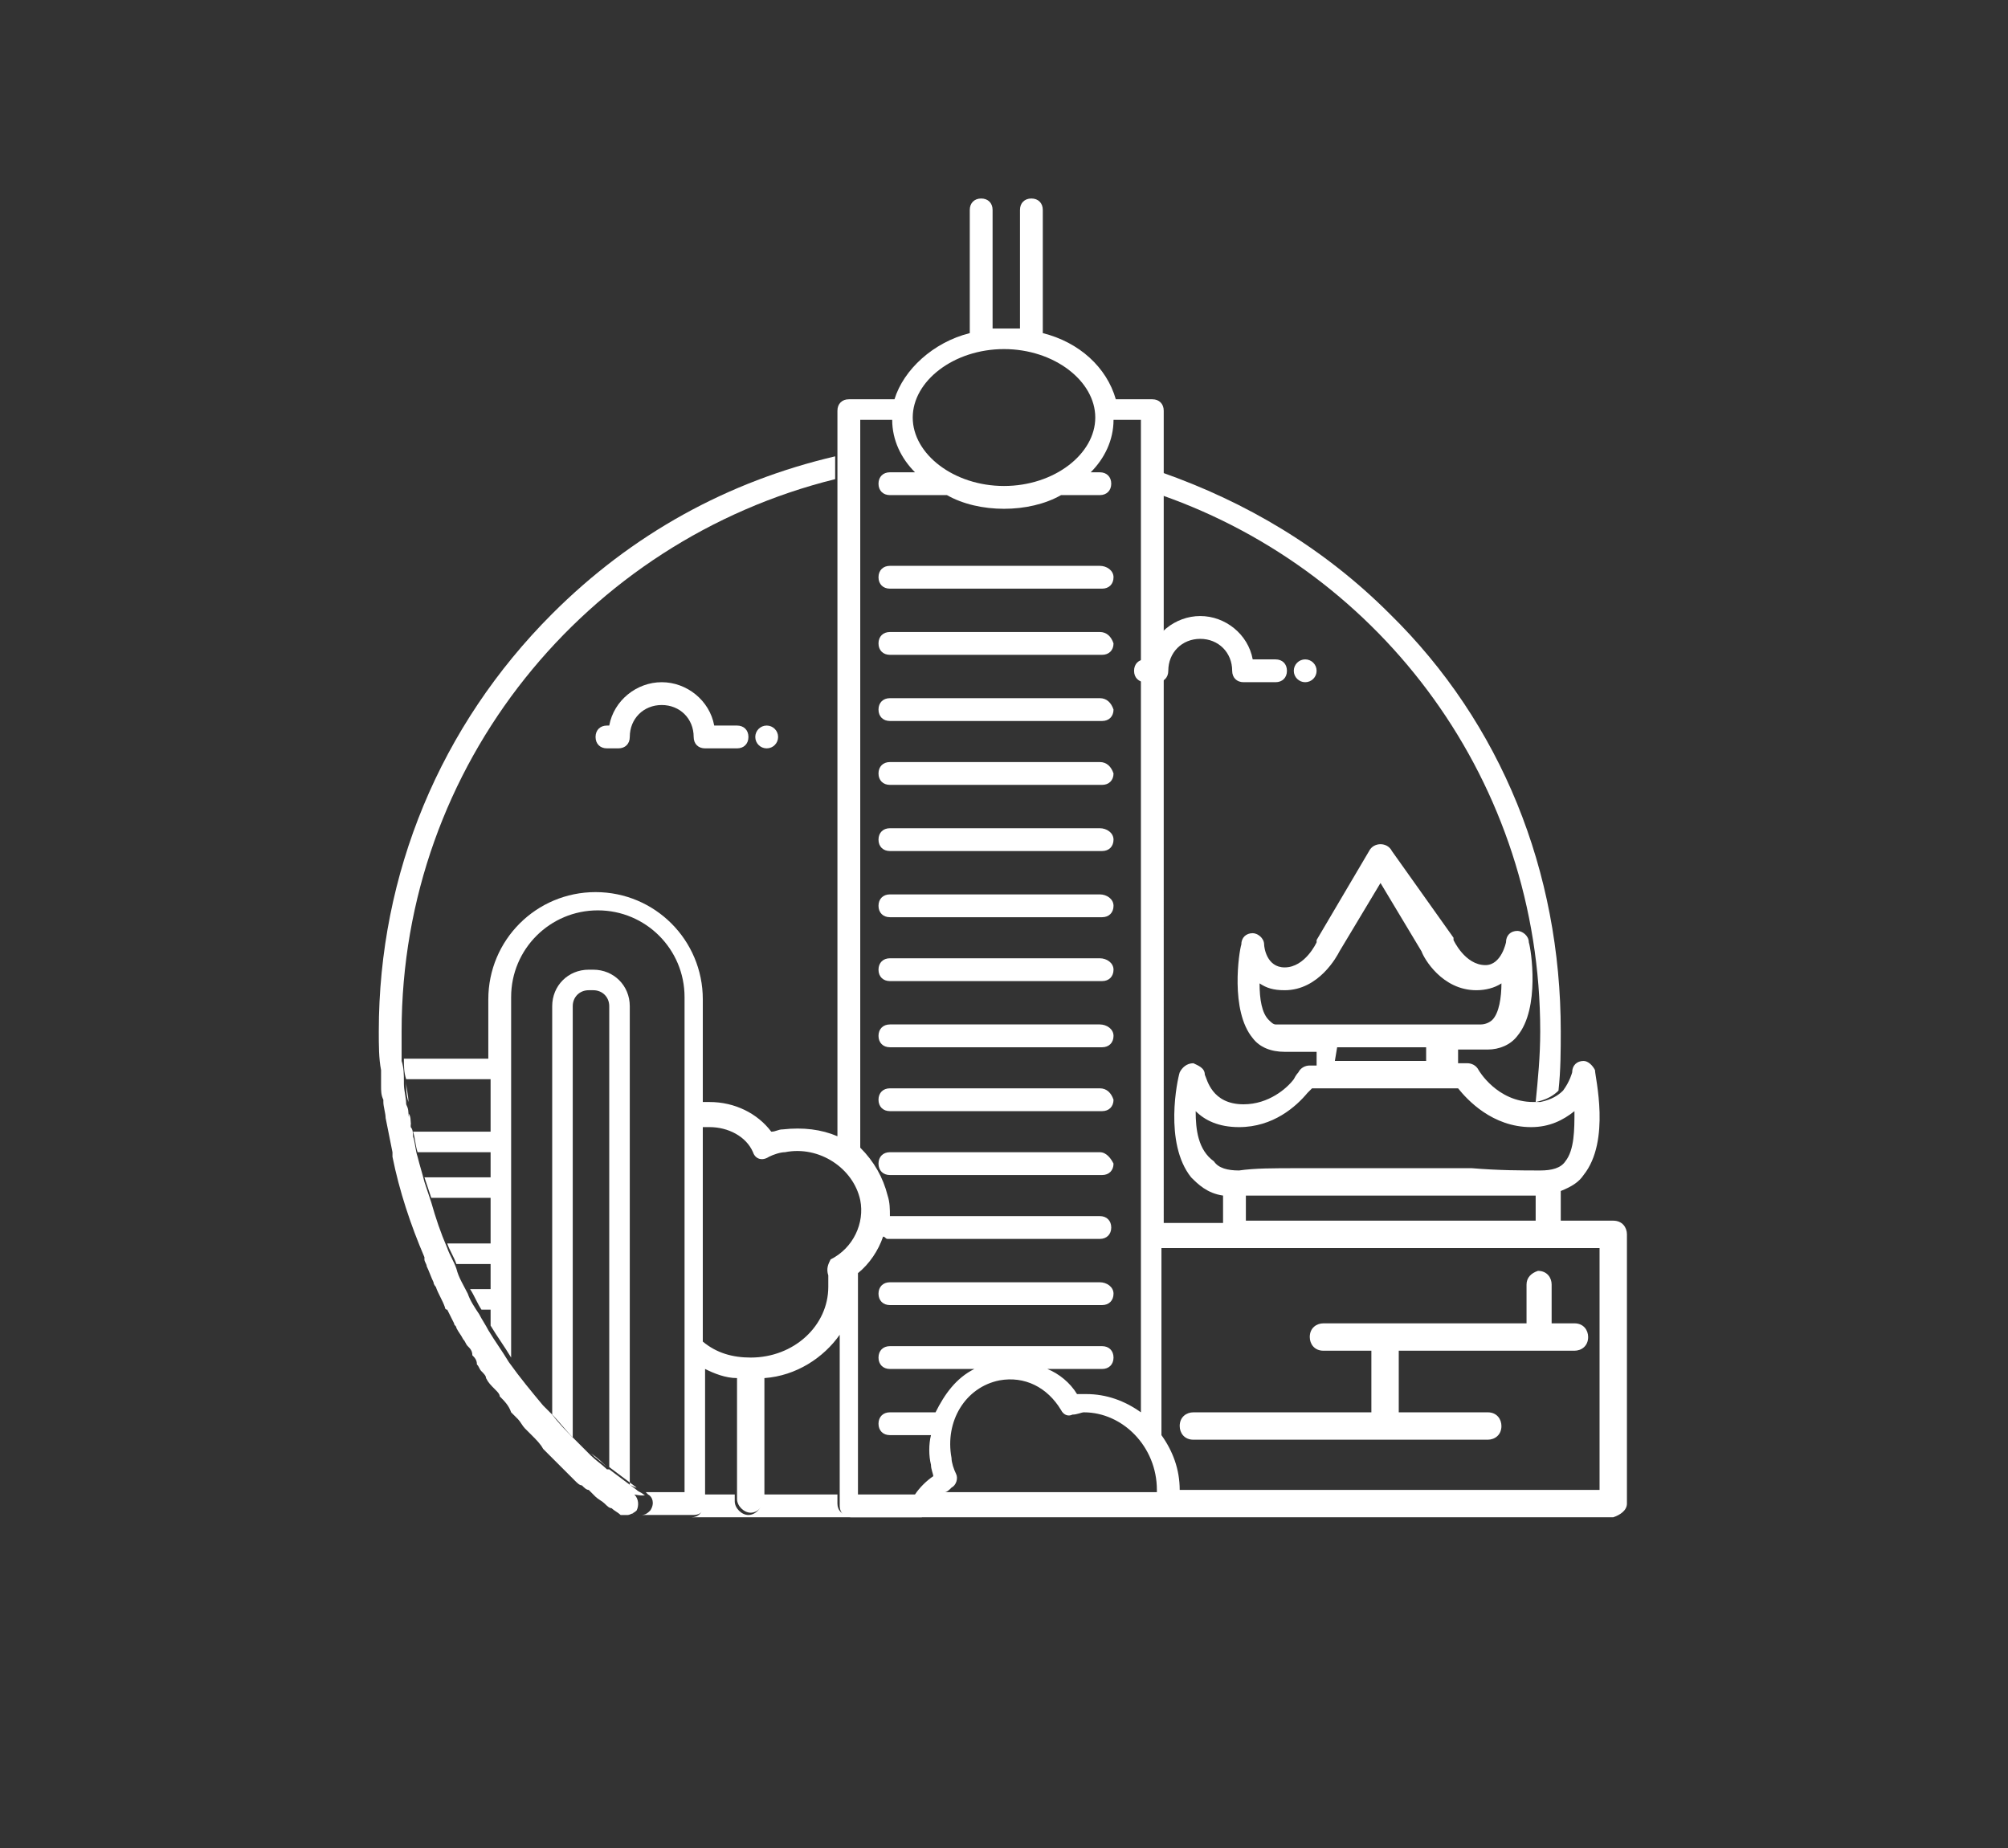
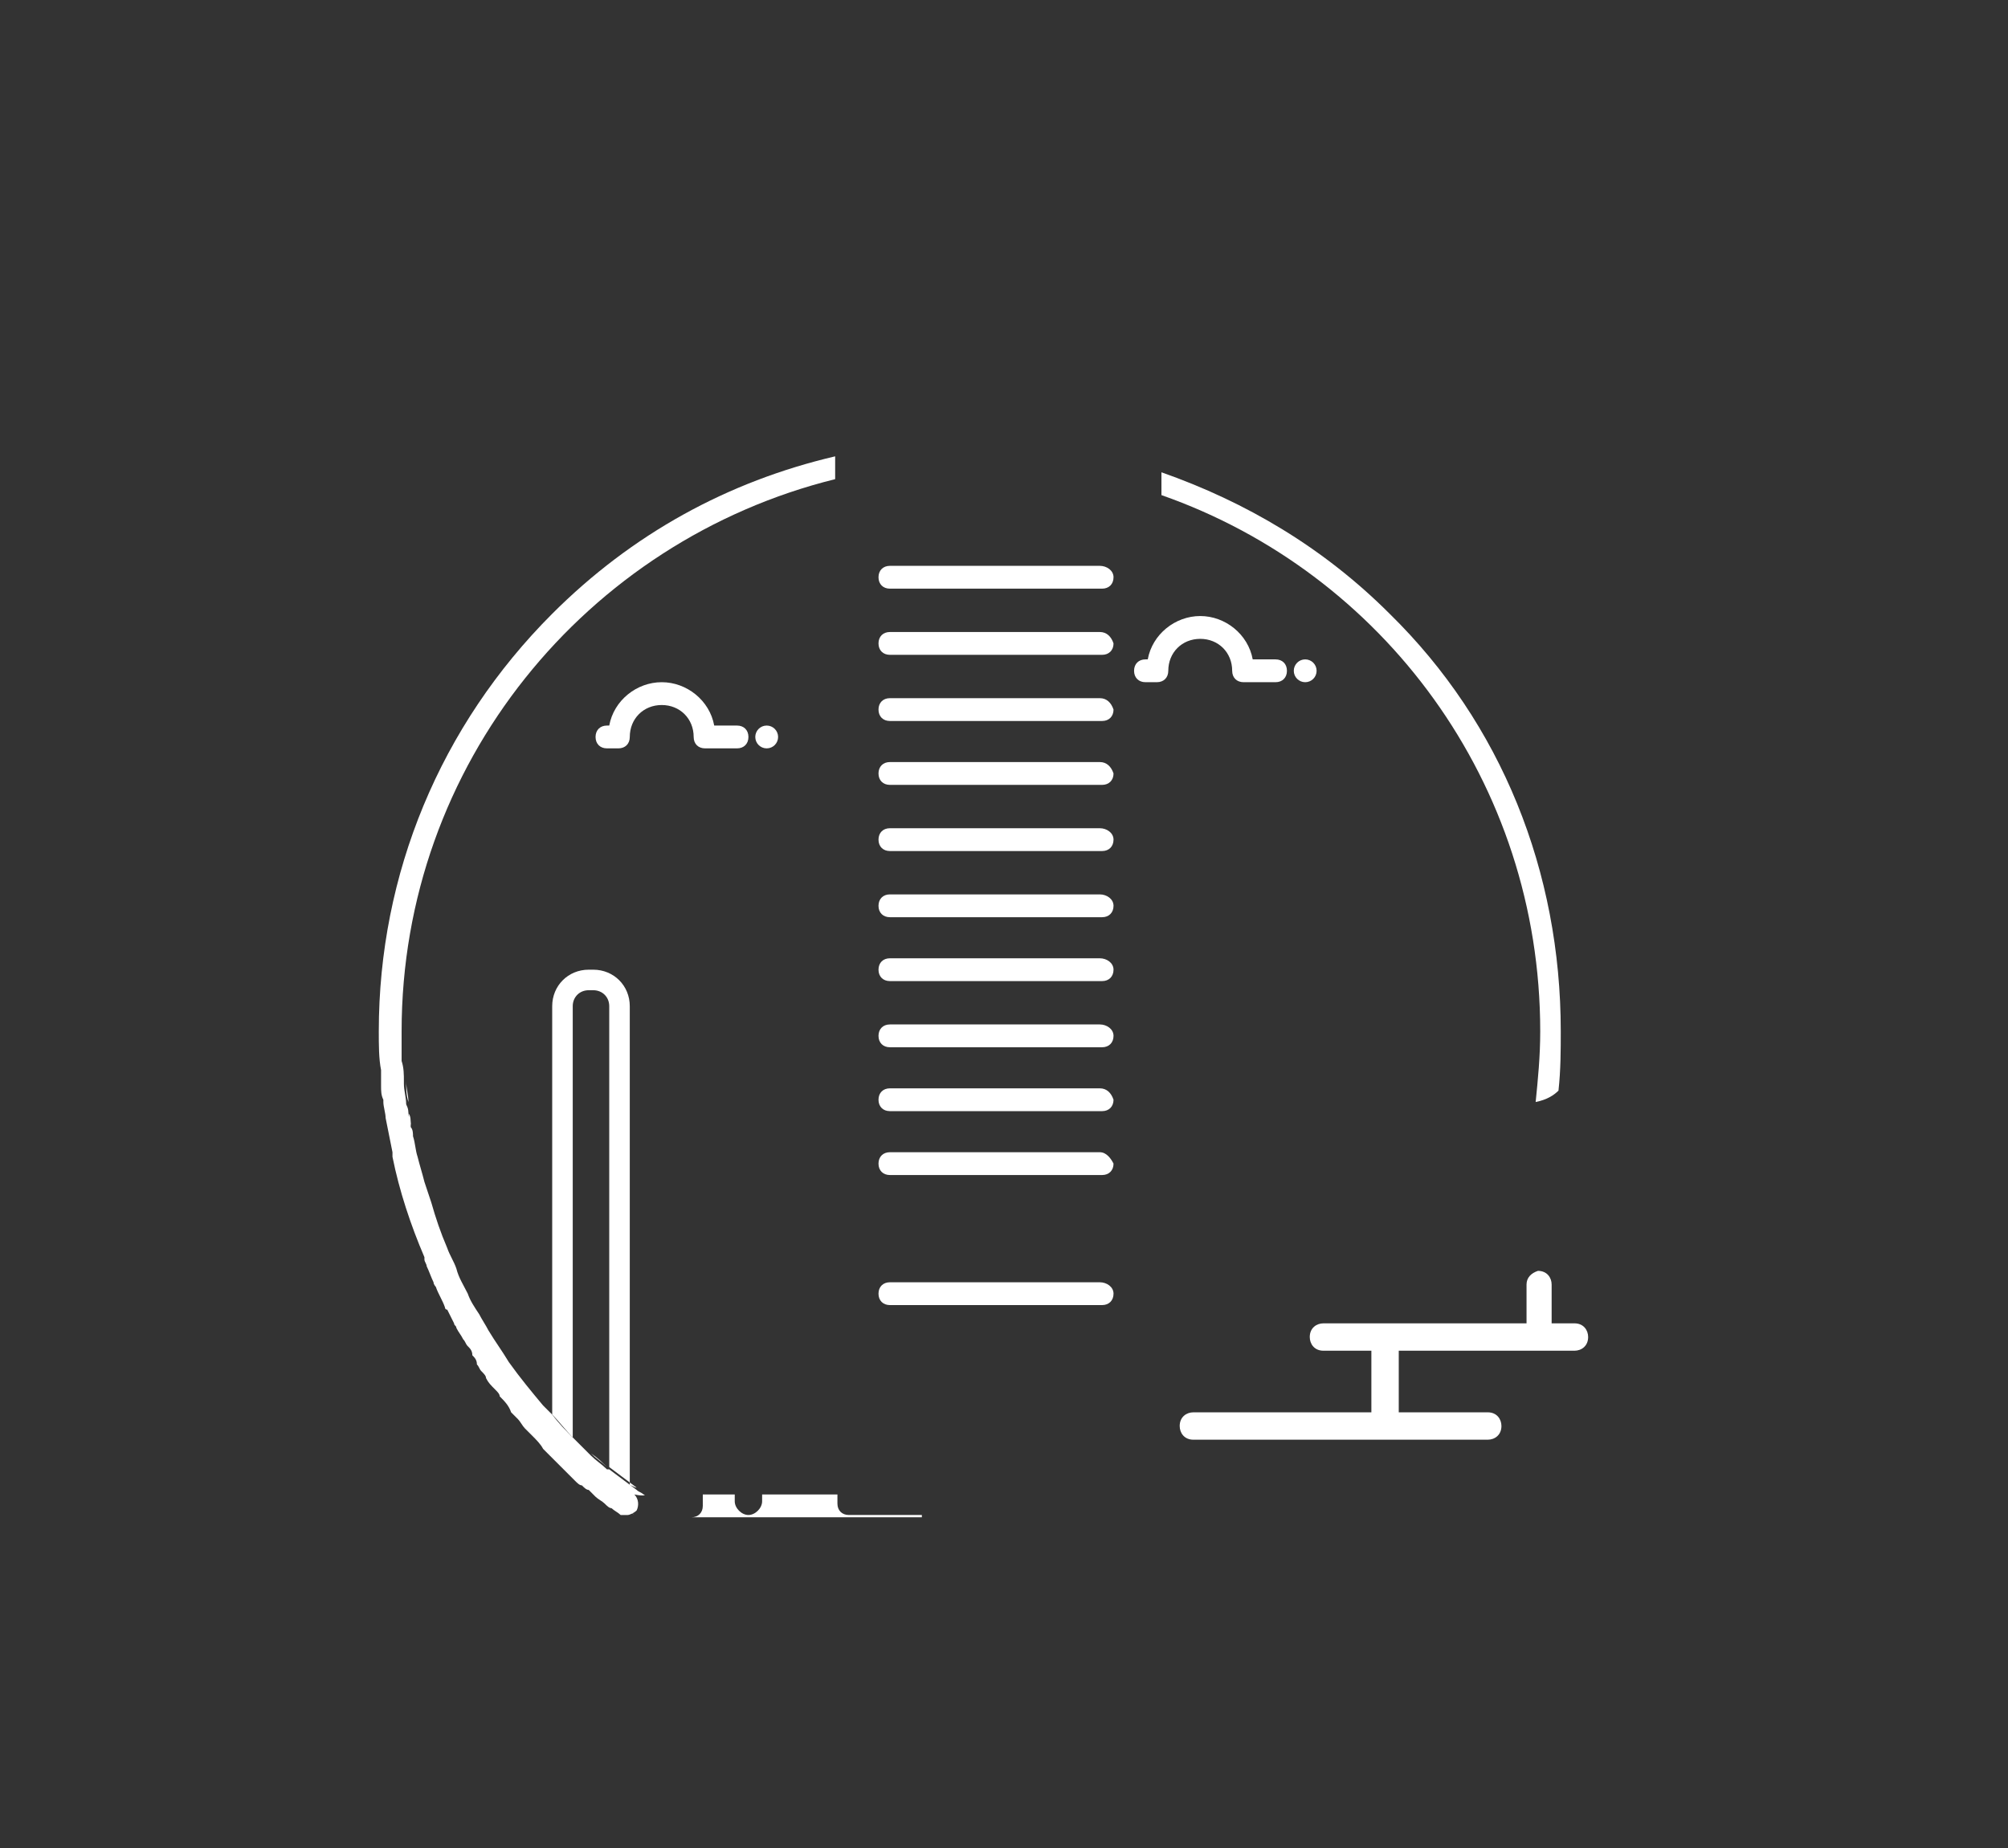
<svg xmlns="http://www.w3.org/2000/svg" version="1.1" id="图层_1" x="0px" y="0px" viewBox="0 0 88 81" style="enable-background:new 0 0 88 81;" xml:space="preserve">
  <rect x="0" y="0" width="88" height="81" fill="#333333" stroke="none" />
  <style type="text/css">
	.st0{fill:#FFFFFF;}
</style>
  <g>
    <path class="st0" d="M40.4,66.4h-3.2c-0.3,0-0.5-0.2-0.5-0.5v-0.4h-3.3v0.3c0,0.3-0.3,0.6-0.6,0.6c-0.3,0-0.6-0.3-0.6-0.6v-0.3   h-1.4V66c0,0.3-0.2,0.5-0.5,0.5h20c0,0-0.1,0-0.1,0H40.4z" />
-     <path class="st0" d="M71.3,65.9V54.1c0-0.3-0.2-0.6-0.6-0.6h-2.3v-1.3c0.5-0.2,0.8-0.4,1-0.7c1.2-1.5,0.5-4.3,0.5-4.6   c-0.1-0.2-0.3-0.4-0.5-0.4l0,0c-0.3,0-0.5,0.2-0.5,0.5c0,0-0.1,0.4-0.4,0.8c-0.2,0.2-0.5,0.4-1,0.5c-0.1,0-0.2,0-0.3,0   c-1.6,0-2.4-1.4-2.4-1.4c-0.1-0.2-0.3-0.3-0.5-0.3h-0.4l0-0.6c0.5,0,0.9,0,1.2,0c0,0,0.1,0,0.1,0c0.5,0,1-0.2,1.3-0.6   c1-1.2,0.6-3.8,0.5-4.1c0-0.3-0.3-0.5-0.5-0.5l0,0c-0.3,0-0.5,0.2-0.5,0.5c0,0-0.2,1-0.9,1c-0.9,0-1.4-1.1-1.4-1.1c0,0,0,0,0-0.1   L61,37.3c-0.1-0.2-0.3-0.3-0.5-0.3h0c-0.2,0-0.4,0.1-0.5,0.3l-2.3,3.9c0,0,0,0,0,0.1c0,0-0.5,1.1-1.4,1.1c-0.8,0-0.9-0.9-0.9-1   c0-0.3-0.3-0.5-0.5-0.5l0,0c-0.3,0-0.5,0.2-0.5,0.5c-0.1,0.3-0.5,2.9,0.5,4.1c0.3,0.4,0.8,0.6,1.4,0.6c0.4,0,0.8,0,1.4,0l0,0.6   h-0.3c-0.2,0-0.4,0.1-0.5,0.3c0,0-0.1,0.1-0.2,0.3c-0.3,0.4-1.1,1.1-2.2,1.1c-1.4,0-1.6-1.1-1.7-1.3c0-0.3-0.3-0.4-0.5-0.5   c-0.3,0-0.5,0.2-0.6,0.4c-0.1,0.3-0.7,3.1,0.5,4.6c0.3,0.3,0.7,0.7,1.4,0.8v1.2h-2.6V18c0-0.3-0.2-0.5-0.5-0.5h-1.6   c-0.4-1.4-1.6-2.5-3.2-2.9V9.2c0-0.3-0.2-0.5-0.5-0.5s-0.5,0.2-0.5,0.5v5.2c-0.2,0-0.4,0-0.6,0c-0.2,0-0.4,0-0.6,0V9.2   c0-0.3-0.2-0.5-0.5-0.5c-0.3,0-0.5,0.2-0.5,0.5v5.4c-1.6,0.4-2.9,1.6-3.3,2.9h-2c-0.3,0-0.5,0.2-0.5,0.5v31.8   c-0.7-0.3-1.5-0.4-2.4-0.3c-0.2,0-0.3,0.1-0.5,0.1c-0.6-0.8-1.6-1.3-2.7-1.3c-0.1,0-0.2,0-0.3,0v-4.5c0-2.6-2.1-4.7-4.7-4.7   c-2.6,0-4.7,2.1-4.7,4.7v2.6h-3.7c0,0.3,0,0.6,0.1,0.9h3.7v2.3h-3.4c0.1,0.3,0.1,0.6,0.2,0.9h3.2v1.1h-2.9c0.1,0.3,0.2,0.6,0.3,0.9   h2.6v2h-1.9c0.1,0.3,0.3,0.6,0.4,0.9h1.5v1.1h-0.9c0.2,0.3,0.3,0.6,0.5,0.9h0.4v0.7c0.3,0.5,0.6,0.9,0.9,1.4v-2.6v-2v-3v-2v-3.2v-3   c0-2.1,1.7-3.8,3.8-3.8c2.1,0,3.8,1.7,3.8,3.8v21.7h-1.7c0,0,0.1,0.1,0.1,0.1c0.2,0.1,0.3,0.4,0.1,0.7c-0.1,0.1-0.2,0.2-0.4,0.2   l0,0h2.3c0.3,0,0.5-0.2,0.5-0.5v-0.5v-5.4c0.4,0.2,0.9,0.4,1.4,0.4v5v0.3c0,0.3,0.3,0.6,0.6,0.6c0.3,0,0.6-0.3,0.6-0.6v-0.3v-5   c1.4-0.1,2.6-0.9,3.3-1.9v6.9V66c0,0.3,0.2,0.5,0.5,0.5h3.2h9.8c0,0,0.1,0,0.1,0h6.7h13.6C71,66.4,71.3,66.2,71.3,65.9z M36.3,55.9   c0,0.2,0,0.3,0,0.5c0,1.7-1.5,3.1-3.4,3.1c-0.8,0-1.5-0.2-2.1-0.7v-9.4c0.1,0,0.2,0,0.3,0c0.8,0,1.6,0.4,1.9,1.1   c0.1,0.3,0.4,0.4,0.7,0.2c0.2-0.1,0.5-0.2,0.7-0.2c1.5-0.3,3,0.7,3.3,2.1c0.2,1-0.3,2.1-1.3,2.6C36.3,55.4,36.2,55.6,36.3,55.9z    M39.1,18.4c0,0.9,0.4,1.7,1,2.3H39c-0.3,0-0.5,0.2-0.5,0.5c0,0.3,0.2,0.5,0.5,0.5h2.5c0.7,0.4,1.6,0.6,2.5,0.6s1.8-0.2,2.5-0.6   h1.7c0.3,0,0.5-0.2,0.5-0.5c0-0.3-0.2-0.5-0.5-0.5h-0.4c0.6-0.6,1-1.4,1-2.3H50v43.5c-0.7-0.5-1.5-0.8-2.4-0.8c0,0,0,0,0,0   c-0.1,0-0.3,0-0.4,0c-0.3-0.5-0.8-0.9-1.3-1.1h2.4c0.3,0,0.5-0.2,0.5-0.5c0-0.3-0.2-0.5-0.5-0.5H39c-0.3,0-0.5,0.2-0.5,0.5   c0,0.3,0.2,0.5,0.5,0.5h3.7c-0.8,0.4-1.3,1.1-1.7,1.9h-2c-0.3,0-0.5,0.2-0.5,0.5c0,0.3,0.2,0.5,0.5,0.5h1.8c-0.1,0.4-0.1,0.9,0,1.3   c0,0.2,0.1,0.4,0.1,0.5c-0.3,0.2-0.6,0.5-0.8,0.8h-2.5v-9.7c0.5-0.4,0.9-1,1.1-1.6c0.1,0,0.1,0.1,0.2,0.1h9.3   c0.3,0,0.5-0.2,0.5-0.5c0-0.3-0.2-0.5-0.5-0.5H39c0,0,0,0,0,0c0-0.3,0-0.6-0.1-0.9c-0.2-0.8-0.6-1.5-1.2-2.1V18.4H39.1z M44,15.3   c2.2,0,4,1.4,4,3s-1.8,3-4,3s-4-1.4-4-3S41.8,15.3,44,15.3z M41.7,65.2c0.2-0.1,0.3-0.4,0.2-0.6c-0.1-0.2-0.2-0.5-0.2-0.7   c-0.3-1.6,0.6-3.1,2.1-3.4c1.1-0.2,2.1,0.3,2.7,1.3c0.1,0.2,0.3,0.3,0.5,0.2c0.2,0,0.4-0.1,0.5-0.1c0,0,0,0,0,0   c1.7,0,3.2,1.5,3.2,3.4c0,0,0,0,0,0.1H50h-8.6C41.5,65.4,41.6,65.3,41.7,65.2z M70.2,65.3H51.7c0-0.9-0.3-1.7-0.8-2.4v-8.2H54h13.8   h2.3V65.3z M52.4,48.7c0.4,0.4,1,0.7,1.9,0.7c1.5,0,2.5-0.9,3-1.5c0.1-0.1,0.1-0.1,0.2-0.2h1.1h4.6h0.7c0.4,0.5,1.5,1.7,3.2,1.7   c0.8,0,1.4-0.3,1.9-0.7c0,0.8,0,1.7-0.4,2.2c-0.2,0.3-0.6,0.4-1.1,0.4h0c-0.8,0-1.8,0-3-0.1c-0.5,0-1,0-1.5,0h0c0,0,0,0,0,0   c-0.2,0-1,0-2.1,0c-1.1,0-1.9,0-2.1,0c0,0,0,0,0,0c-0.7,0-1.3,0-1.9,0c-1.1,0-1.9,0-2.6,0.1c-0.5,0-0.9-0.1-1.1-0.4   C52.5,50.4,52.4,49.5,52.4,48.7z M55.6,44.7c-0.3-0.3-0.4-0.9-0.4-1.6c0.3,0.2,0.6,0.3,1.1,0.3c1.5,0,2.3-1.5,2.4-1.7l1.8-3l1.8,3   c0.1,0.3,0.9,1.7,2.4,1.7c0.4,0,0.8-0.1,1.1-0.3c0,0.6-0.1,1.3-0.4,1.6c-0.1,0.1-0.3,0.2-0.5,0.2c-0.5,0-1.1,0-1.9,0   c-0.4,0-0.8,0-1.2,0h0c0,0,0,0,0,0c-0.1,0-0.7,0-1.4,0c-0.7,0-1.2,0-1.4,0c0,0,0,0,0,0c-0.4,0-0.7,0-1.1,0c-0.8,0-1.5,0-2,0   C55.8,44.9,55.7,44.8,55.6,44.7z M58.6,45.9c0.2,0,0.3,0,0.5,0c0,0,0,0,0,0c0,0,0.6,0,1.4,0c0.8,0,1.4,0,1.4,0c0,0,0,0,0,0   c0.2,0,0.4,0,0.6,0l0,0l0,0.6h-4L58.6,45.9z M54.6,52.4h12.7v1.1H54.6V52.4z" />
    <path class="st0" d="M66.9,56.3V58H58c-0.3,0-0.6,0.2-0.6,0.6c0,0.3,0.2,0.6,0.6,0.6h2.1v2.7h-7.8c-0.3,0-0.6,0.2-0.6,0.6   c0,0.3,0.2,0.6,0.6,0.6h12.9c0.3,0,0.6-0.2,0.6-0.6c0-0.3-0.2-0.6-0.6-0.6h-3.9v-2.7h7.7c0.3,0,0.6-0.2,0.6-0.6   c0-0.3-0.2-0.6-0.6-0.6H68v-1.7c0-0.3-0.2-0.6-0.6-0.6C67.1,55.8,66.9,56,66.9,56.3z" />
    <path class="st0" d="M48.2,44.9H39c-0.3,0-0.5,0.2-0.5,0.5s0.2,0.5,0.5,0.5h9.3c0.3,0,0.5-0.2,0.5-0.5S48.5,44.9,48.2,44.9z" />
    <path class="st0" d="M48.2,42H39c-0.3,0-0.5,0.2-0.5,0.5S38.7,43,39,43h9.3c0.3,0,0.5-0.2,0.5-0.5S48.5,42,48.2,42z" />
    <path class="st0" d="M48.2,39.2H39c-0.3,0-0.5,0.2-0.5,0.5s0.2,0.5,0.5,0.5h9.3c0.3,0,0.5-0.2,0.5-0.5S48.5,39.2,48.2,39.2z" />
    <path class="st0" d="M48.2,36.3H39c-0.3,0-0.5,0.2-0.5,0.5s0.2,0.5,0.5,0.5h9.3c0.3,0,0.5-0.2,0.5-0.5S48.5,36.3,48.2,36.3z" />
    <path class="st0" d="M48.2,33.4H39c-0.3,0-0.5,0.2-0.5,0.5c0,0.3,0.2,0.5,0.5,0.5h9.3c0.3,0,0.5-0.2,0.5-0.5   C48.7,33.6,48.5,33.4,48.2,33.4z" />
    <path class="st0" d="M48.2,30.6H39c-0.3,0-0.5,0.2-0.5,0.5c0,0.3,0.2,0.5,0.5,0.5h9.3c0.3,0,0.5-0.2,0.5-0.5   C48.7,30.8,48.5,30.6,48.2,30.6z" />
    <path class="st0" d="M48.2,27.7H39c-0.3,0-0.5,0.2-0.5,0.5c0,0.3,0.2,0.5,0.5,0.5h9.3c0.3,0,0.5-0.2,0.5-0.5   C48.7,27.9,48.5,27.7,48.2,27.7z" />
    <path class="st0" d="M48.2,24.8H39c-0.3,0-0.5,0.2-0.5,0.5s0.2,0.5,0.5,0.5h9.3c0.3,0,0.5-0.2,0.5-0.5S48.5,24.8,48.2,24.8z" />
    <path class="st0" d="M48.2,47.7H39c-0.3,0-0.5,0.2-0.5,0.5c0,0.3,0.2,0.5,0.5,0.5h9.3c0.3,0,0.5-0.2,0.5-0.5   C48.7,47.9,48.5,47.7,48.2,47.7z" />
    <path class="st0" d="M48.2,50.5H39c-0.3,0-0.5,0.2-0.5,0.5c0,0.3,0.2,0.5,0.5,0.5h9.3c0.3,0,0.5-0.2,0.5-0.5   C48.7,50.8,48.5,50.5,48.2,50.5z" />
    <path class="st0" d="M48.2,56.2H39c-0.3,0-0.5,0.2-0.5,0.5s0.2,0.5,0.5,0.5h9.3c0.3,0,0.5-0.2,0.5-0.5S48.5,56.2,48.2,56.2z" />
    <path class="st0" d="M21.2,59.7c-0.1-0.1-0.2-0.2-0.2-0.4C21.1,59.5,21.2,59.6,21.2,59.7z" />
    <path class="st0" d="M20.8,59c-0.1-0.1-0.1-0.2-0.2-0.3C20.6,58.8,20.7,58.9,20.8,59z" />
-     <path class="st0" d="M20.3,58.2c0-0.1-0.1-0.1-0.1-0.2C20.2,58.1,20.3,58.2,20.3,58.2z" />
    <path class="st0" d="M16.8,46.9c0,0.1,0,0.3,0,0.4C16.8,47.2,16.8,47,16.8,46.9C16.8,46.9,16.8,46.9,16.8,46.9z" />
    <path class="st0" d="M17,49.1c0-0.2-0.1-0.5-0.1-0.7C17,48.6,17,48.8,17,49.1z" />
    <path class="st0" d="M16.9,48.2c0-0.2,0-0.4-0.1-0.6C16.9,47.8,16.9,48,16.9,48.2z" />
    <path class="st0" d="M17.9,48.8c0,0.2,0,0.3,0.1,0.5C18,49.1,18,48.9,17.9,48.8z" />
    <path class="st0" d="M17.8,47.4c0,0.3,0.1,0.6,0.1,0.9C17.8,48,17.8,47.7,17.8,47.4z" />
-     <path class="st0" d="M17,49.1c0.1,0.4,0.1,0.7,0.2,1.1c0,0.1,0.1,0.3,0.1,0.4C17.2,50.1,17.1,49.6,17,49.1z" />
    <path class="st0" d="M17.4,50.7c0.1,0.5,0.2,1,0.4,1.5c0.3,1,0.6,1.9,1,2.8C18.1,53.7,17.7,52.2,17.4,50.7z" />
    <path class="st0" d="M19.3,56.4c0-0.1-0.1-0.2-0.1-0.2C19.2,56.2,19.3,56.3,19.3,56.4z" />
    <path class="st0" d="M19.8,57.3C19.8,57.3,19.8,57.3,19.8,57.3c0,0,0,0.1,0.1,0.1C19.8,57.4,19.8,57.4,19.8,57.3z" />
    <path class="st0" d="M18.8,55.2c0,0,0,0.1,0,0.1c0,0.1,0.1,0.1,0.1,0.2C18.8,55.4,18.8,55.3,18.8,55.2z" />
    <path class="st0" d="M22.3,61.1c-0.1-0.1-0.2-0.2-0.2-0.3C22.1,60.9,22.2,61,22.3,61.1z" />
    <path class="st0" d="M27.8,66.4L27.8,66.4c-0.1-0.1-0.3-0.2-0.4-0.3C27.6,66.2,27.7,66.3,27.8,66.4z" />
    <path class="st0" d="M23.7,62.8c-0.1-0.1-0.2-0.2-0.3-0.3C23.5,62.6,23.6,62.7,23.7,62.8z" />
    <path class="st0" d="M23.1,62.1c-0.1-0.1-0.2-0.2-0.3-0.3C22.9,61.9,23,62,23.1,62.1z" />
-     <path class="st0" d="M27.9,66.4C27.9,66.4,27.9,66.4,27.9,66.4C27.9,66.4,27.9,66.4,27.9,66.4L27.9,66.4   C27.9,66.4,27.9,66.4,27.9,66.4z" />
    <path class="st0" d="M21.4,60c0,0,0.1,0.1,0.1,0.1c0,0.1,0.1,0.1,0.1,0.2C21.6,60.2,21.5,60.1,21.4,60z" />
    <path class="st0" d="M27.6,65.1c0,0,0-0.1,0-0.1c0,0,0,0,0-0.1c0-0.1,0-0.1,0-0.2V44.1c0-0.9-0.7-1.6-1.6-1.6h-0.2   c-0.9,0-1.6,0.7-1.6,1.6V62c0.3,0.3,0.6,0.7,0.9,1V44.1c0-0.4,0.3-0.7,0.7-0.7H26c0.4,0,0.7,0.3,0.7,0.7v20.2   c0.4,0.3,0.8,0.6,1.2,0.9C27.8,65.2,27.7,65.1,27.6,65.1z" />
    <path class="st0" d="M23.9,61.6C23.9,61.6,23.9,61.6,23.9,61.6C23.9,61.6,23.9,61.6,23.9,61.6z" />
    <path class="st0" d="M24.9,64c0.1,0.1,0.3,0.3,0.4,0.4C25.1,64.2,25,64.1,24.9,64z" />
    <path class="st0" d="M26.4,65.3c-0.1-0.1-0.2-0.2-0.3-0.2C26.2,65.1,26.3,65.2,26.4,65.3z" />
    <path class="st0" d="M25.8,64.8c-0.1-0.1-0.2-0.2-0.3-0.3C25.6,64.6,25.7,64.7,25.8,64.8z" />
    <path class="st0" d="M24.3,63.4c0,0,0.1,0.1,0.1,0.1c0.1,0.1,0.3,0.3,0.4,0.4C24.6,63.7,24.4,63.6,24.3,63.4z" />
    <path class="st0" d="M26.7,65.5C26.7,65.6,26.8,65.6,26.7,65.5c0.2,0.1,0.3,0.2,0.4,0.3C27,65.7,26.8,65.6,26.7,65.5z" />
    <path class="st0" d="M25.9,63.6c-0.2-0.2-0.4-0.4-0.6-0.6C25.5,63.2,25.7,63.4,25.9,63.6z" />
    <path class="st0" d="M25.9,63.7c0.2,0.2,0.5,0.4,0.7,0.6C26.4,64.1,26.2,63.9,25.9,63.7z" />
    <g>
      <path class="st0" d="M28.2,65.5c-0.1-0.1-0.2-0.1-0.3-0.2c-0.4-0.3-0.8-0.6-1.2-0.9c0,0,0,0-0.1,0c-0.2-0.2-0.5-0.4-0.7-0.6    c0,0,0,0-0.1-0.1c-0.2-0.2-0.4-0.4-0.6-0.6c0,0-0.1-0.1-0.1-0.1c-0.3-0.3-0.6-0.6-0.9-1c-0.1-0.1-0.2-0.2-0.3-0.3c0,0,0,0-0.1-0.1    c-0.5-0.6-1-1.2-1.5-1.9c-0.3-0.5-0.6-0.9-0.9-1.4c-0.1-0.2-0.3-0.5-0.4-0.7c-0.2-0.3-0.4-0.6-0.5-0.9c-0.2-0.4-0.4-0.7-0.5-1.1    c-0.1-0.3-0.3-0.6-0.4-0.9c-0.3-0.7-0.5-1.3-0.7-2c-0.1-0.3-0.2-0.6-0.3-0.9c-0.1-0.4-0.2-0.7-0.3-1.1c-0.1-0.3-0.1-0.6-0.2-0.9    c0-0.1,0-0.3-0.1-0.4c0-0.2,0-0.3-0.1-0.5c0-0.2,0-0.3-0.1-0.5c0-0.3-0.1-0.6-0.1-0.9c0,0,0,0,0-0.1c0-0.3,0-0.6-0.1-0.9    c0-0.1,0-0.2,0-0.2c0-0.1,0-0.2,0-0.3c0-0.3,0-0.5,0-0.8c0-11.7,8.1-21.5,19-24.2v-1c-4.7,1.1-8.9,3.4-12.4,6.9    c-4.9,4.9-7.6,11.4-7.6,18.3c0,0.6,0,1.2,0.1,1.7c0,0.1,0,0.3,0,0.4c0,0.1,0,0.2,0,0.3c0,0.2,0,0.4,0.1,0.6c0,0.1,0,0.1,0,0.1    c0,0.2,0.1,0.5,0.1,0.7c0,0,0,0,0,0c0.1,0.5,0.2,1,0.3,1.5c0,0.1,0,0.1,0,0.2c0.3,1.5,0.8,3,1.4,4.4c0,0,0,0,0,0.1    c0,0.1,0.1,0.2,0.1,0.3c0.1,0.2,0.2,0.5,0.3,0.7c0,0.1,0.1,0.2,0.1,0.2c0.1,0.3,0.3,0.6,0.4,0.9c0,0,0,0,0,0c0,0,0,0.1,0.1,0.1    c0.1,0.2,0.2,0.4,0.3,0.6c0,0.1,0.1,0.1,0.1,0.2c0.1,0.2,0.2,0.3,0.3,0.5c0.1,0.1,0.1,0.2,0.2,0.3c0.1,0.1,0.2,0.2,0.2,0.4    c0.1,0.1,0.2,0.2,0.2,0.4c0.1,0.1,0.1,0.2,0.2,0.3c0.1,0.1,0.2,0.2,0.2,0.3c0.1,0.2,0.2,0.3,0.4,0.5c0.1,0.1,0.2,0.2,0.2,0.3    c0.2,0.2,0.4,0.4,0.5,0.7c0.1,0.1,0.2,0.2,0.3,0.3c0.1,0.1,0.2,0.3,0.3,0.4c0.1,0.1,0.2,0.2,0.3,0.3c0.2,0.2,0.4,0.4,0.5,0.6    c0.2,0.2,0.4,0.4,0.5,0.5c0,0,0,0,0,0c0.1,0.1,0.3,0.3,0.4,0.4c0.1,0.1,0.1,0.1,0.2,0.2c0.1,0.1,0.2,0.2,0.3,0.3    c0.1,0.1,0.2,0.2,0.3,0.2c0.1,0.1,0.2,0.2,0.3,0.2c0.1,0.1,0.2,0.2,0.3,0.3c0.1,0.1,0.3,0.2,0.4,0.3c0.1,0.1,0.2,0.2,0.3,0.2    c0.1,0.1,0.3,0.2,0.4,0.3c0,0,0,0,0,0c0,0,0.1,0,0.1,0c0,0,0,0,0,0c0,0,0,0,0.1,0l0,0l0,0c0,0,0.1,0,0.1,0h0h0    c0.1,0,0.3-0.1,0.4-0.2c0.1-0.2,0.1-0.5-0.1-0.7C28.3,65.6,28.3,65.5,28.2,65.5z" />
      <path class="st0" d="M60.9,26.9c-2.9-2.9-6.3-4.9-10-6.2v1c9.7,3.4,16.6,12.6,16.6,23.5c0,1.1-0.1,2.1-0.2,3.1    c0.5-0.1,0.8-0.3,1-0.5c0.1-0.9,0.1-1.8,0.1-2.6C68.4,38.2,65.8,31.7,60.9,26.9z" />
    </g>
    <circle class="st0" cx="57.2" cy="29.4" r="0.5" />
    <path class="st0" d="M55.9,28.9h-1c-0.2-1.1-1.2-1.9-2.3-1.9c-1.1,0-2.1,0.8-2.3,1.9h-0.1c-0.3,0-0.5,0.2-0.5,0.5   c0,0.3,0.2,0.5,0.5,0.5h0.5c0.3,0,0.5-0.2,0.5-0.5c0-0.8,0.6-1.4,1.4-1.4c0.8,0,1.4,0.6,1.4,1.4c0,0.3,0.2,0.5,0.5,0.5h1.4   c0.3,0,0.5-0.2,0.5-0.5C56.4,29.1,56.2,28.9,55.9,28.9z" />
    <circle class="st0" cx="33.6" cy="32.3" r="0.5" />
    <path class="st0" d="M32.3,32.8c0.3,0,0.5-0.2,0.5-0.5c0-0.3-0.2-0.5-0.5-0.5h-1c-0.2-1.1-1.2-1.9-2.3-1.9c-1.1,0-2.1,0.8-2.3,1.9   h-0.1c-0.3,0-0.5,0.2-0.5,0.5c0,0.3,0.2,0.5,0.5,0.5h0.5c0.3,0,0.5-0.2,0.5-0.5c0-0.8,0.6-1.4,1.4-1.4c0.8,0,1.4,0.6,1.4,1.4   c0,0.3,0.2,0.5,0.5,0.5H32.3z" />
  </g>
</svg>